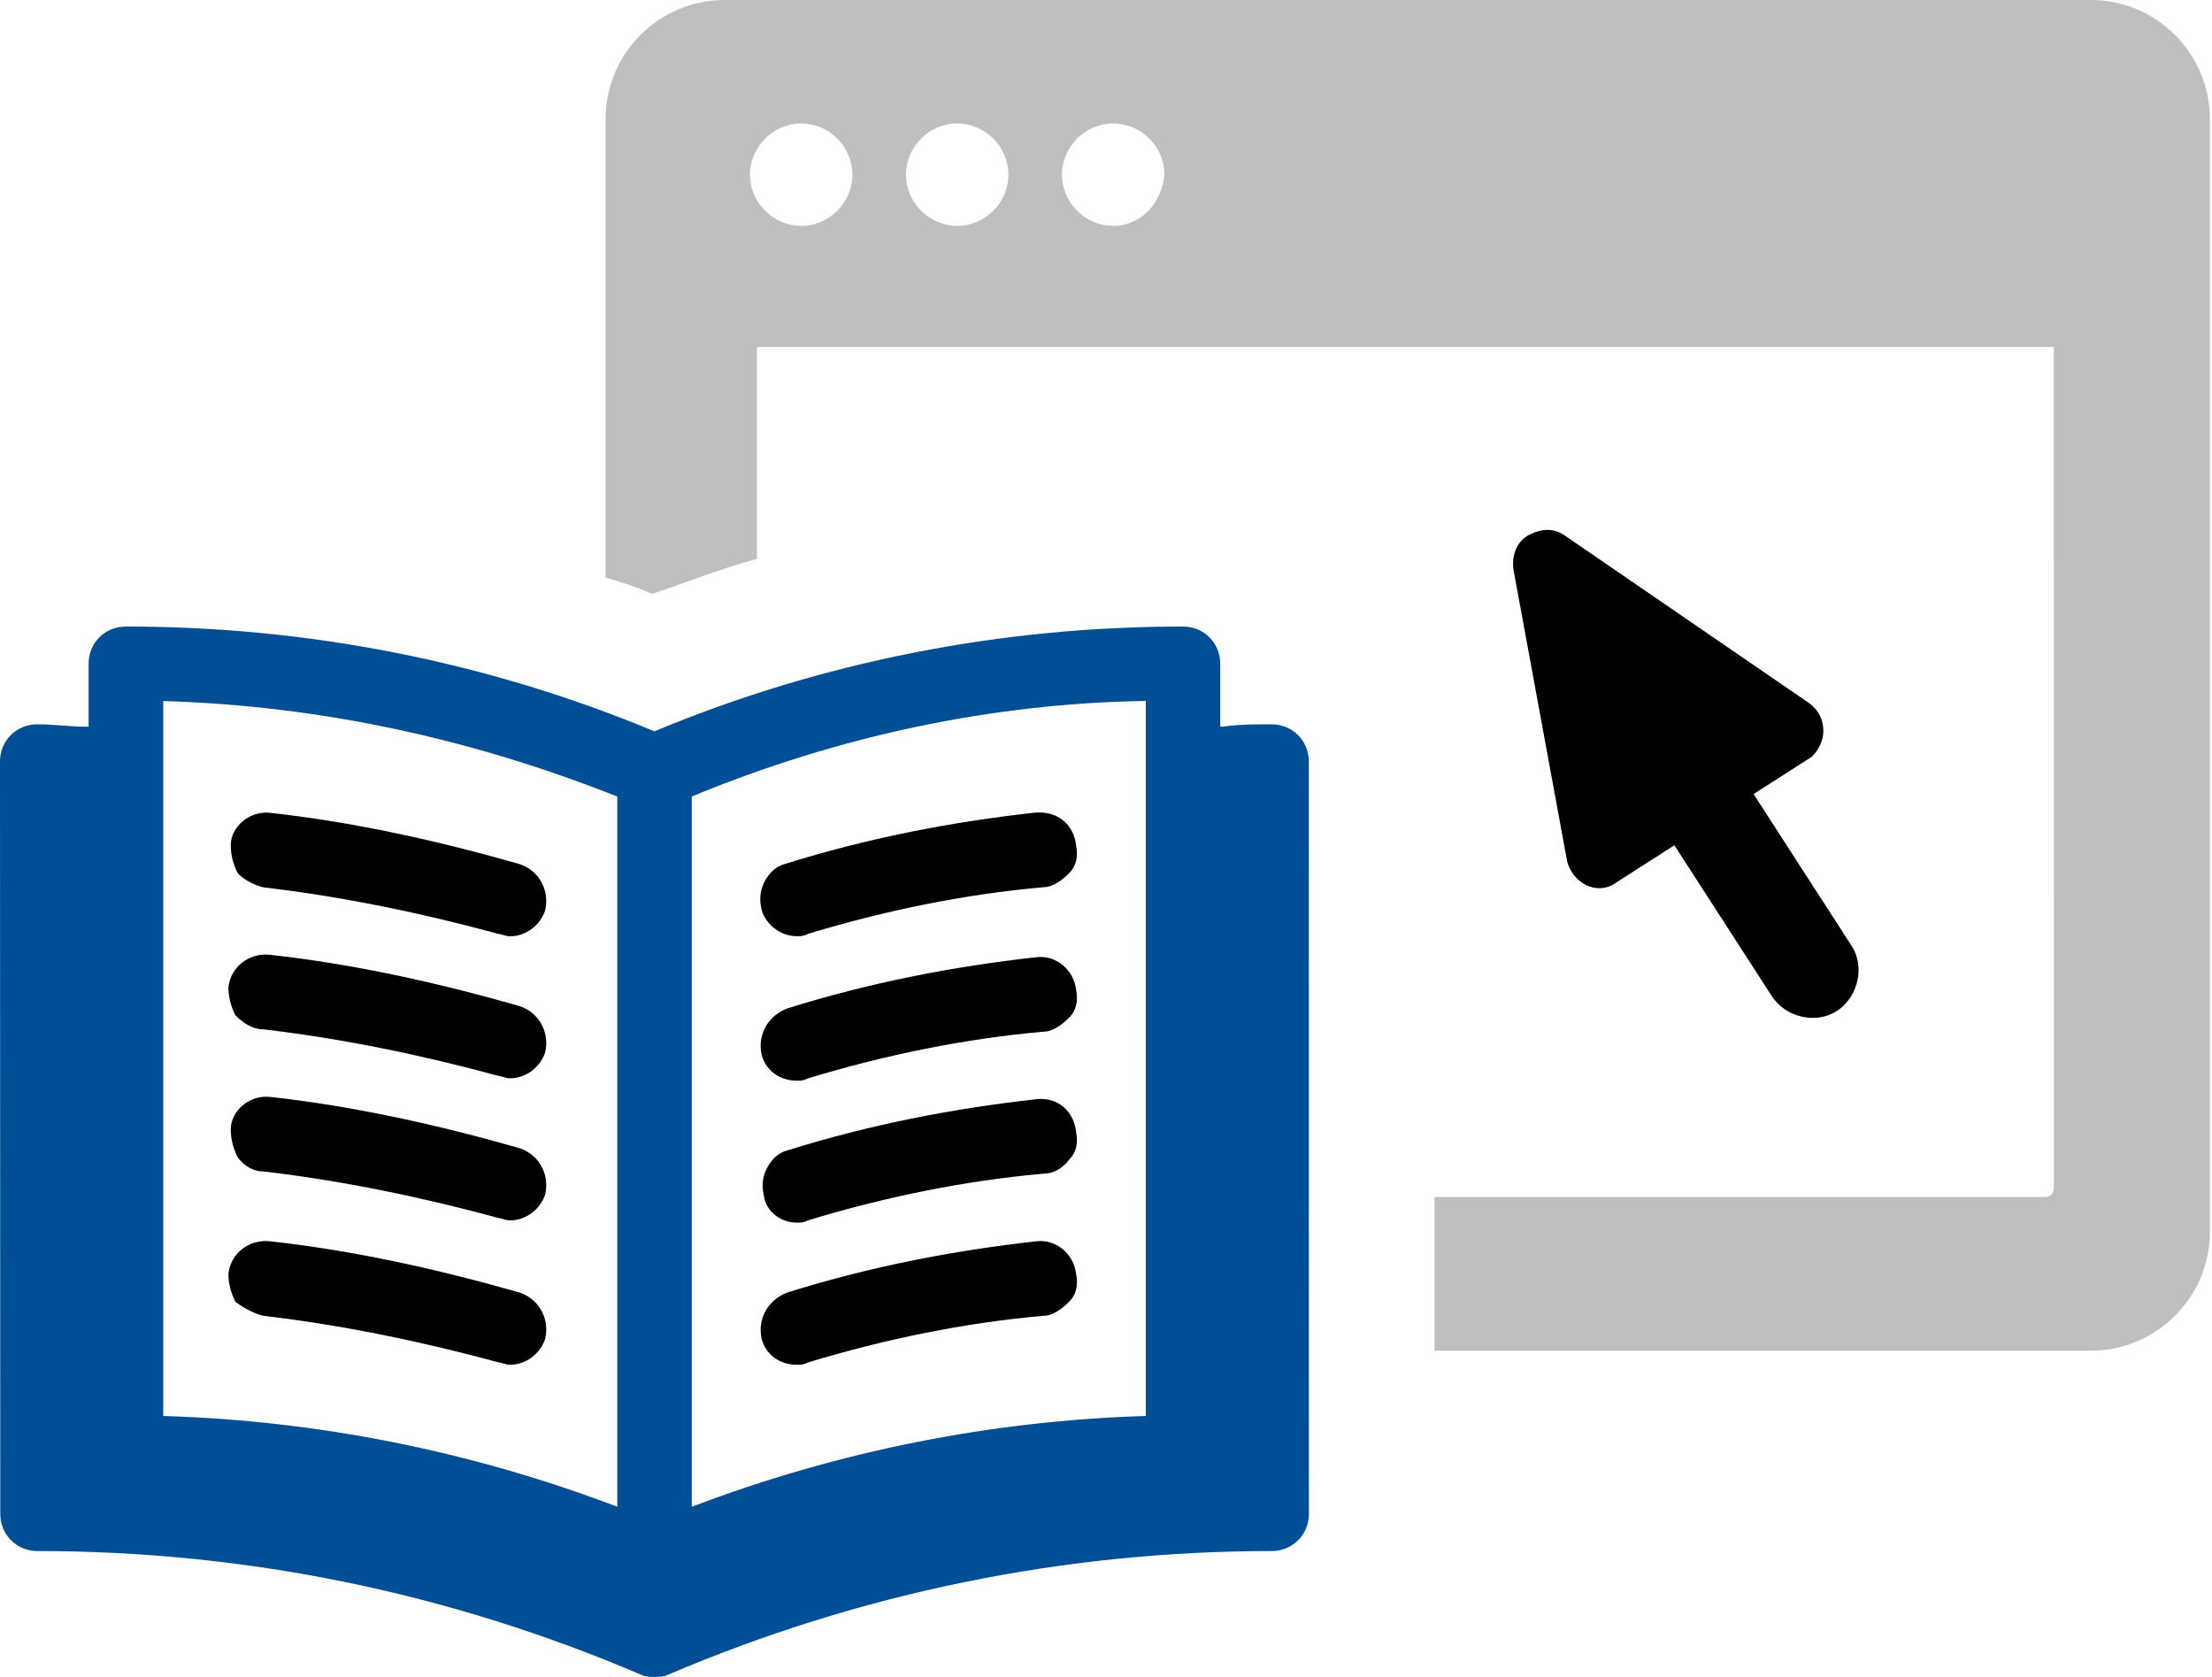
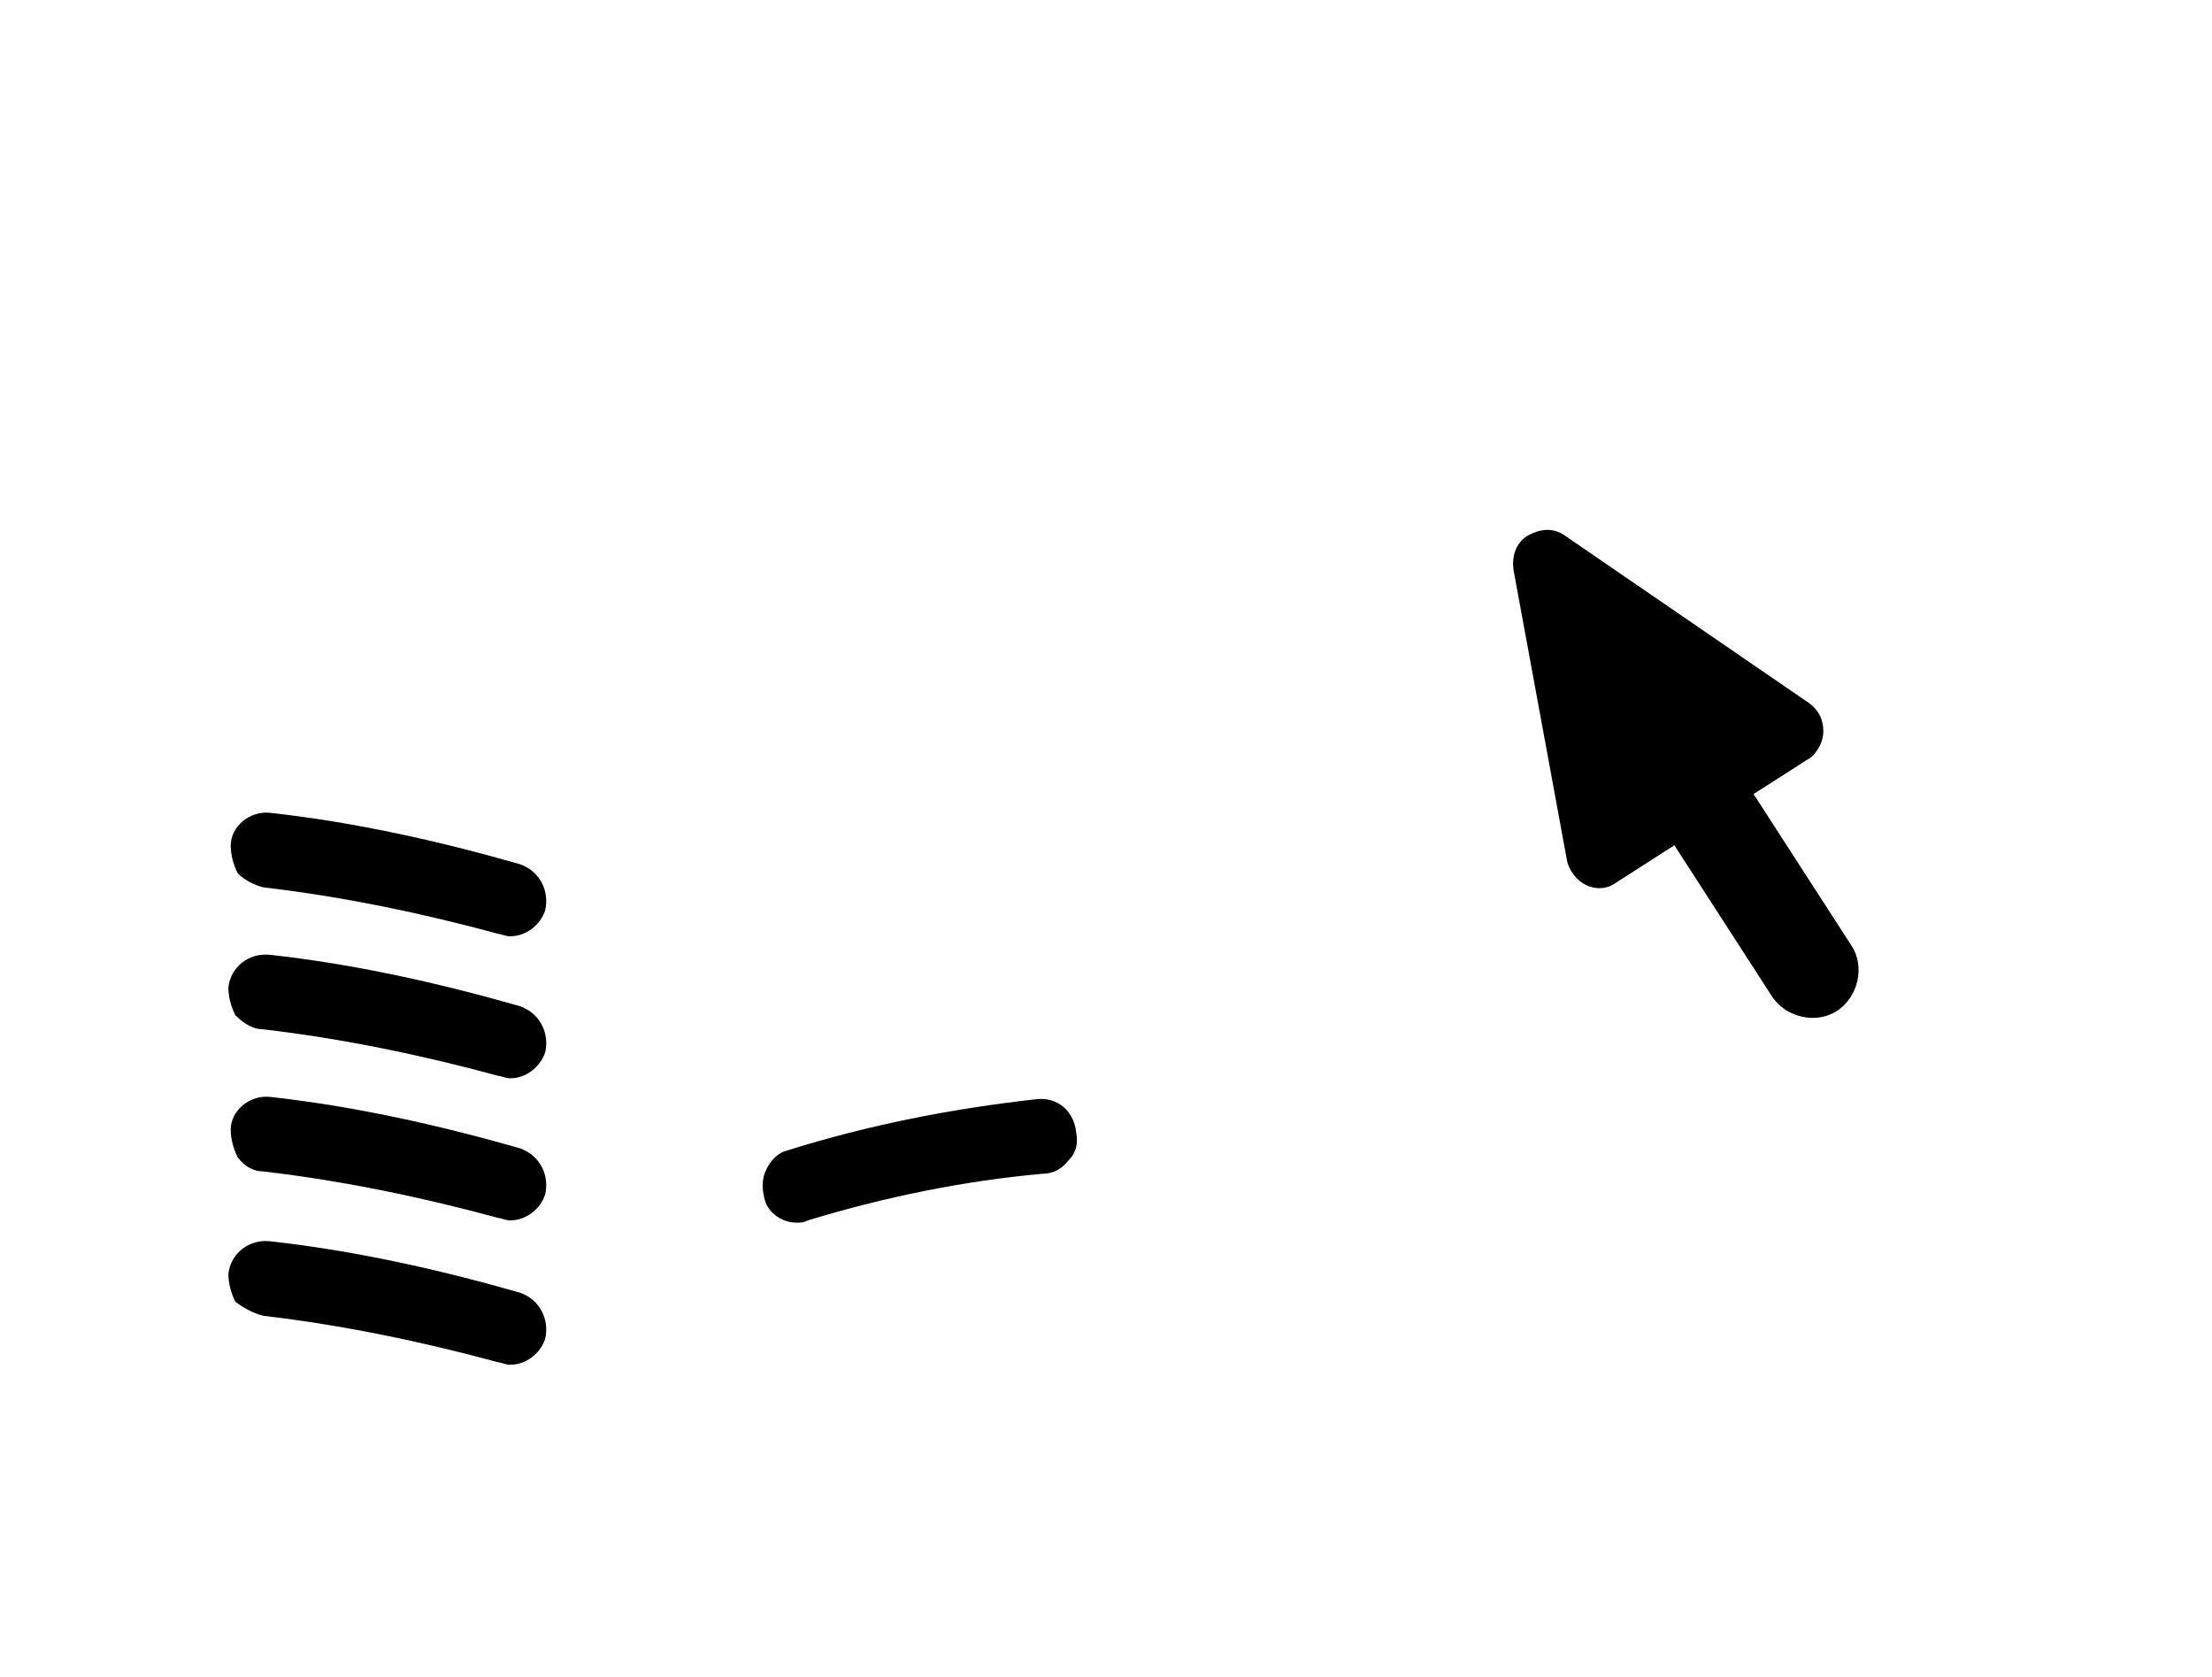
<svg xmlns="http://www.w3.org/2000/svg" width="95px" height="72px" viewBox="0 0 95 72" version="1.1">
  <title>learn</title>
  <g id="Page-1" stroke="none" stroke-width="1" fill="none" fill-rule="evenodd">
    <g id="learn" fill-rule="nonzero">
      <path d="M78.308,31.398 C78.308,30.898 78.109,30.5 77.707,30.199 L67.211,23 C66.511,22.5 65.812,22.898 65.609,23 C65.109,23.3 64.91,23.898 65.007,24.5 L67.308,37 C67.41,37.398 67.707,37.8 68.109,38 C68.507,38.199 69.007,38.199 69.41,37.898 L71.91,36.296 L76.109,42.796 C76.711,43.695 78.007,43.996 78.91,43.398 C79.808,42.796 80.109,41.5 79.511,40.597 L75.312,34.097 L77.812,32.496 C78.109,32.199 78.308,31.8 78.308,31.398 L78.308,31.398 Z" id="Path" fill="#000000" />
-       <path d="M89.808,0 L31.109,0 C28.308,0 26.008,2.301 26.008,5.102 L26.008,24.801 C26.707,25 27.308,25.199 28.008,25.5 C29.508,25 31.008,24.398 32.508,24 L32.508,14.898 L88.207,14.898 L88.21,51 C88.21,51.199 88.109,51.399 87.812,51.399 L61.609,51.399 L61.609,58 L89.808,58 C92.609,58 94.91,55.699 94.91,52.899 L94.91,5.102 C94.91,2.301 92.609,0 89.808,0 L89.808,0 Z M34.41,9.699 C33.211,9.699 32.211,8.699 32.211,7.5 C32.211,6.301 33.211,5.301 34.41,5.301 C35.609,5.301 36.609,6.301 36.609,7.5 C36.609,8.699 35.609,9.699 34.41,9.699 Z M41.109,9.699 C39.91,9.699 38.91,8.699 38.91,7.5 C38.91,6.301 39.91,5.301 41.109,5.301 C42.309,5.301 43.309,6.301 43.309,7.5 C43.309,8.699 42.309,9.699 41.109,9.699 Z M47.809,9.699 C46.609,9.699 45.609,8.699 45.609,7.5 C45.609,6.301 46.609,5.301 47.809,5.301 C49.008,5.301 50.008,6.301 50.008,7.5 C49.91,8.699 49.012,9.699 47.809,9.699 Z" id="Shape" fill="#BFBFBF" />
-       <path d="M54.609,31.102 C53.91,31.102 53.211,31.102 52.508,31.204 L52.406,31.204 L52.406,28.504 C52.406,27.606 51.707,26.903 50.804,26.903 C43.004,26.903 35.304,28.403 28.105,31.403 C20.906,28.403 13.207,26.903 5.406,26.903 C4.508,26.903 3.805,27.602 3.805,28.504 L3.805,31.204 L3.703,31.204 C3.004,31.204 2.305,31.102 1.602,31.102 C0.703,31.102 0,31.801 0,32.704 L0.012,65.001 C0.012,65.899 0.711,66.602 1.613,66.602 C10.613,66.602 19.312,68.403 27.511,71.903 C27.711,72.005 27.91,72.005 28.113,72.005 C28.312,72.005 28.511,72.005 28.714,71.903 C36.914,68.403 45.714,66.602 54.612,66.602 C55.511,66.602 56.214,65.903 56.214,65.001 L56.21,32.7 C56.21,31.801 55.511,31.102 54.609,31.102 L54.609,31.102 Z M26.511,64.7 C20.21,62.302 13.613,61.001 7.011,60.802 L7.011,30.103 C13.71,30.302 20.21,31.704 26.511,34.204 L26.511,64.7 Z M49.21,60.802 C42.609,61.001 36.011,62.302 29.71,64.7 L29.71,34.2 C36.011,31.598 42.608,30.2 49.21,30.098 L49.21,60.802 Z" id="Shape" fill="#004E95" />
      <path d="M11.308,38.102 C14.707,38.5 18.109,39.204 21.41,40.102 C21.512,40.102 21.711,40.204 21.91,40.204 C22.609,40.204 23.211,39.704 23.41,39.102 C23.609,38.301 23.211,37.403 22.309,37.102 C18.809,36.102 15.207,35.301 11.61,34.903 C10.711,34.801 9.91,35.504 9.91,36.301 C9.91,36.7 10.012,37.102 10.211,37.5 C10.512,37.801 10.91,38 11.309,38.102 L11.308,38.102 Z" id="Path" fill="#000000" />
      <path d="M11.308,44.199 C14.707,44.597 18.109,45.301 21.41,46.199 C21.512,46.199 21.711,46.301 21.91,46.301 C22.609,46.301 23.211,45.801 23.41,45.199 C23.609,44.398 23.211,43.5 22.309,43.199 C18.809,42.199 15.207,41.398 11.61,41 C10.711,40.898 9.91,41.5 9.809,42.398 C9.809,42.797 9.91,43.199 10.11,43.597 C10.512,44 10.91,44.199 11.309,44.199 L11.308,44.199 Z" id="Path" fill="#000000" />
      <path d="M11.308,50.301 C14.707,50.699 18.109,51.403 21.41,52.301 C21.512,52.301 21.711,52.403 21.91,52.403 C22.609,52.403 23.211,51.903 23.41,51.301 C23.609,50.5 23.211,49.602 22.309,49.301 C18.809,48.301 15.207,47.5 11.61,47.102 C10.711,47 9.91,47.703 9.91,48.5 C9.91,48.899 10.012,49.301 10.211,49.699 C10.512,50.102 10.91,50.301 11.309,50.301 L11.308,50.301 Z" id="Path" fill="#000000" />
      <path d="M11.308,56.5 C14.707,56.898 18.109,57.602 21.41,58.5 C21.512,58.5 21.711,58.602 21.91,58.602 C22.609,58.602 23.211,58.102 23.41,57.5 C23.609,56.699 23.211,55.801 22.309,55.5 C18.809,54.5 15.207,53.699 11.61,53.301 C10.711,53.199 9.91,53.801 9.809,54.699 C9.809,55.098 9.91,55.5 10.11,55.898 C10.512,56.199 10.91,56.398 11.309,56.5 L11.308,56.5 Z" id="Path" fill="#000000" />
-       <path d="M34.211,40.199 C34.41,40.199 34.512,40.199 34.711,40.097 C38.012,39.097 41.41,38.398 44.813,38.097 C45.212,38.097 45.614,37.797 45.915,37.496 C46.215,37.195 46.313,36.797 46.215,36.297 C46.114,35.398 45.415,34.797 44.415,34.898 C40.813,35.297 37.215,36 33.716,37.097 C33.317,37.199 33.016,37.496 32.817,37.898 C32.618,38.297 32.618,38.699 32.716,39.097 C32.911,39.699 33.513,40.199 34.212,40.199 L34.211,40.199 Z" id="Path" fill="#000000" />
-       <path d="M44.512,41.102 C40.911,41.5 37.313,42.204 33.813,43.301 C33.012,43.602 32.512,44.403 32.712,45.301 C32.911,46 33.512,46.403 34.212,46.403 C34.411,46.403 34.512,46.403 34.712,46.301 C38.012,45.301 41.411,44.602 44.814,44.301 C45.212,44.301 45.614,44 45.915,43.7 C46.216,43.399 46.314,43 46.216,42.5 C46.11,41.602 45.31,41 44.513,41.102 L44.512,41.102 Z" id="Path" fill="#000000" />
      <path d="M34.211,52.5 C34.41,52.5 34.512,52.5 34.711,52.398 C38.012,51.398 41.41,50.699 44.813,50.398 C45.212,50.398 45.614,50.199 45.915,49.797 C46.215,49.496 46.313,49.098 46.215,48.598 C46.114,47.699 45.415,47.098 44.516,47.199 C40.915,47.598 37.317,48.301 33.817,49.398 C33.419,49.5 33.118,49.797 32.919,50.199 C32.72,50.598 32.72,51 32.817,51.398 C32.911,52 33.513,52.5 34.212,52.5 L34.211,52.5 Z" id="Path" fill="#000000" />
-       <path d="M44.512,53.301 C40.911,53.699 37.313,54.403 33.813,55.5 C33.012,55.801 32.512,56.602 32.712,57.5 C32.911,58.199 33.512,58.602 34.212,58.602 C34.411,58.602 34.512,58.602 34.712,58.5 C38.012,57.5 41.411,56.801 44.814,56.5 C45.212,56.5 45.614,56.199 45.915,55.899 C46.216,55.598 46.314,55.199 46.216,54.699 C46.11,53.801 45.31,53.199 44.513,53.301 L44.512,53.301 Z" id="Path" fill="#000000" />
    </g>
  </g>
</svg>